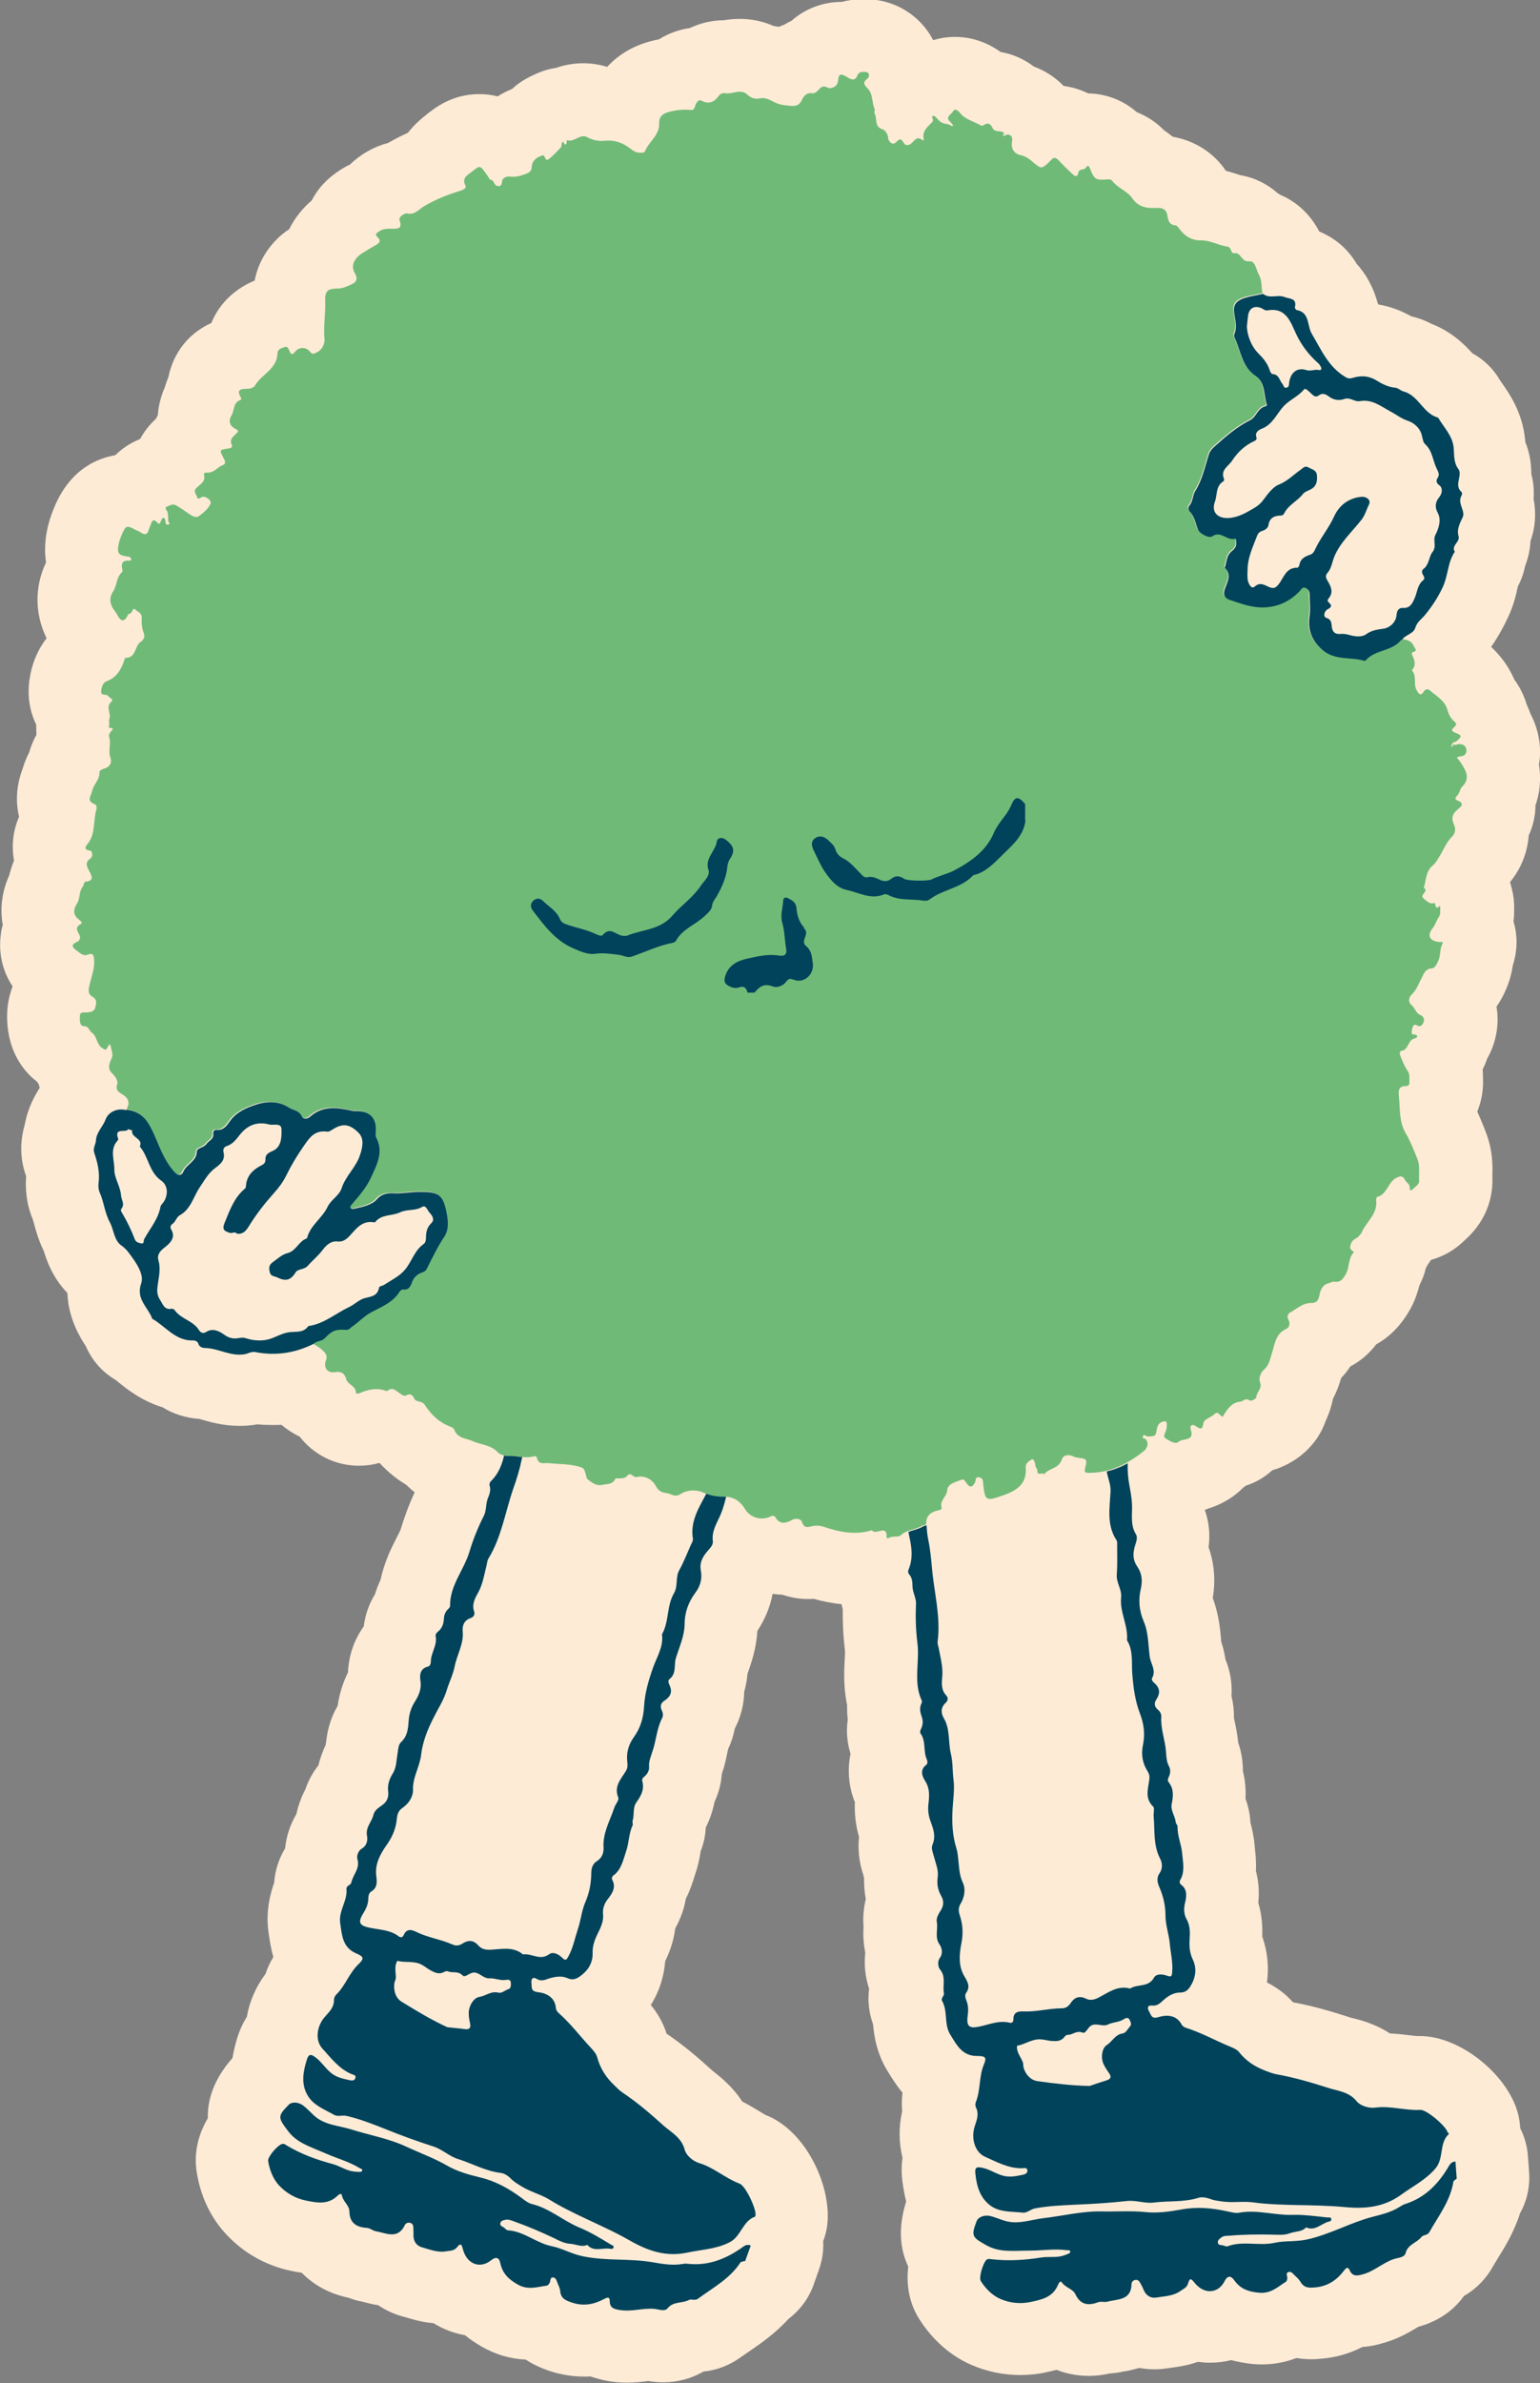
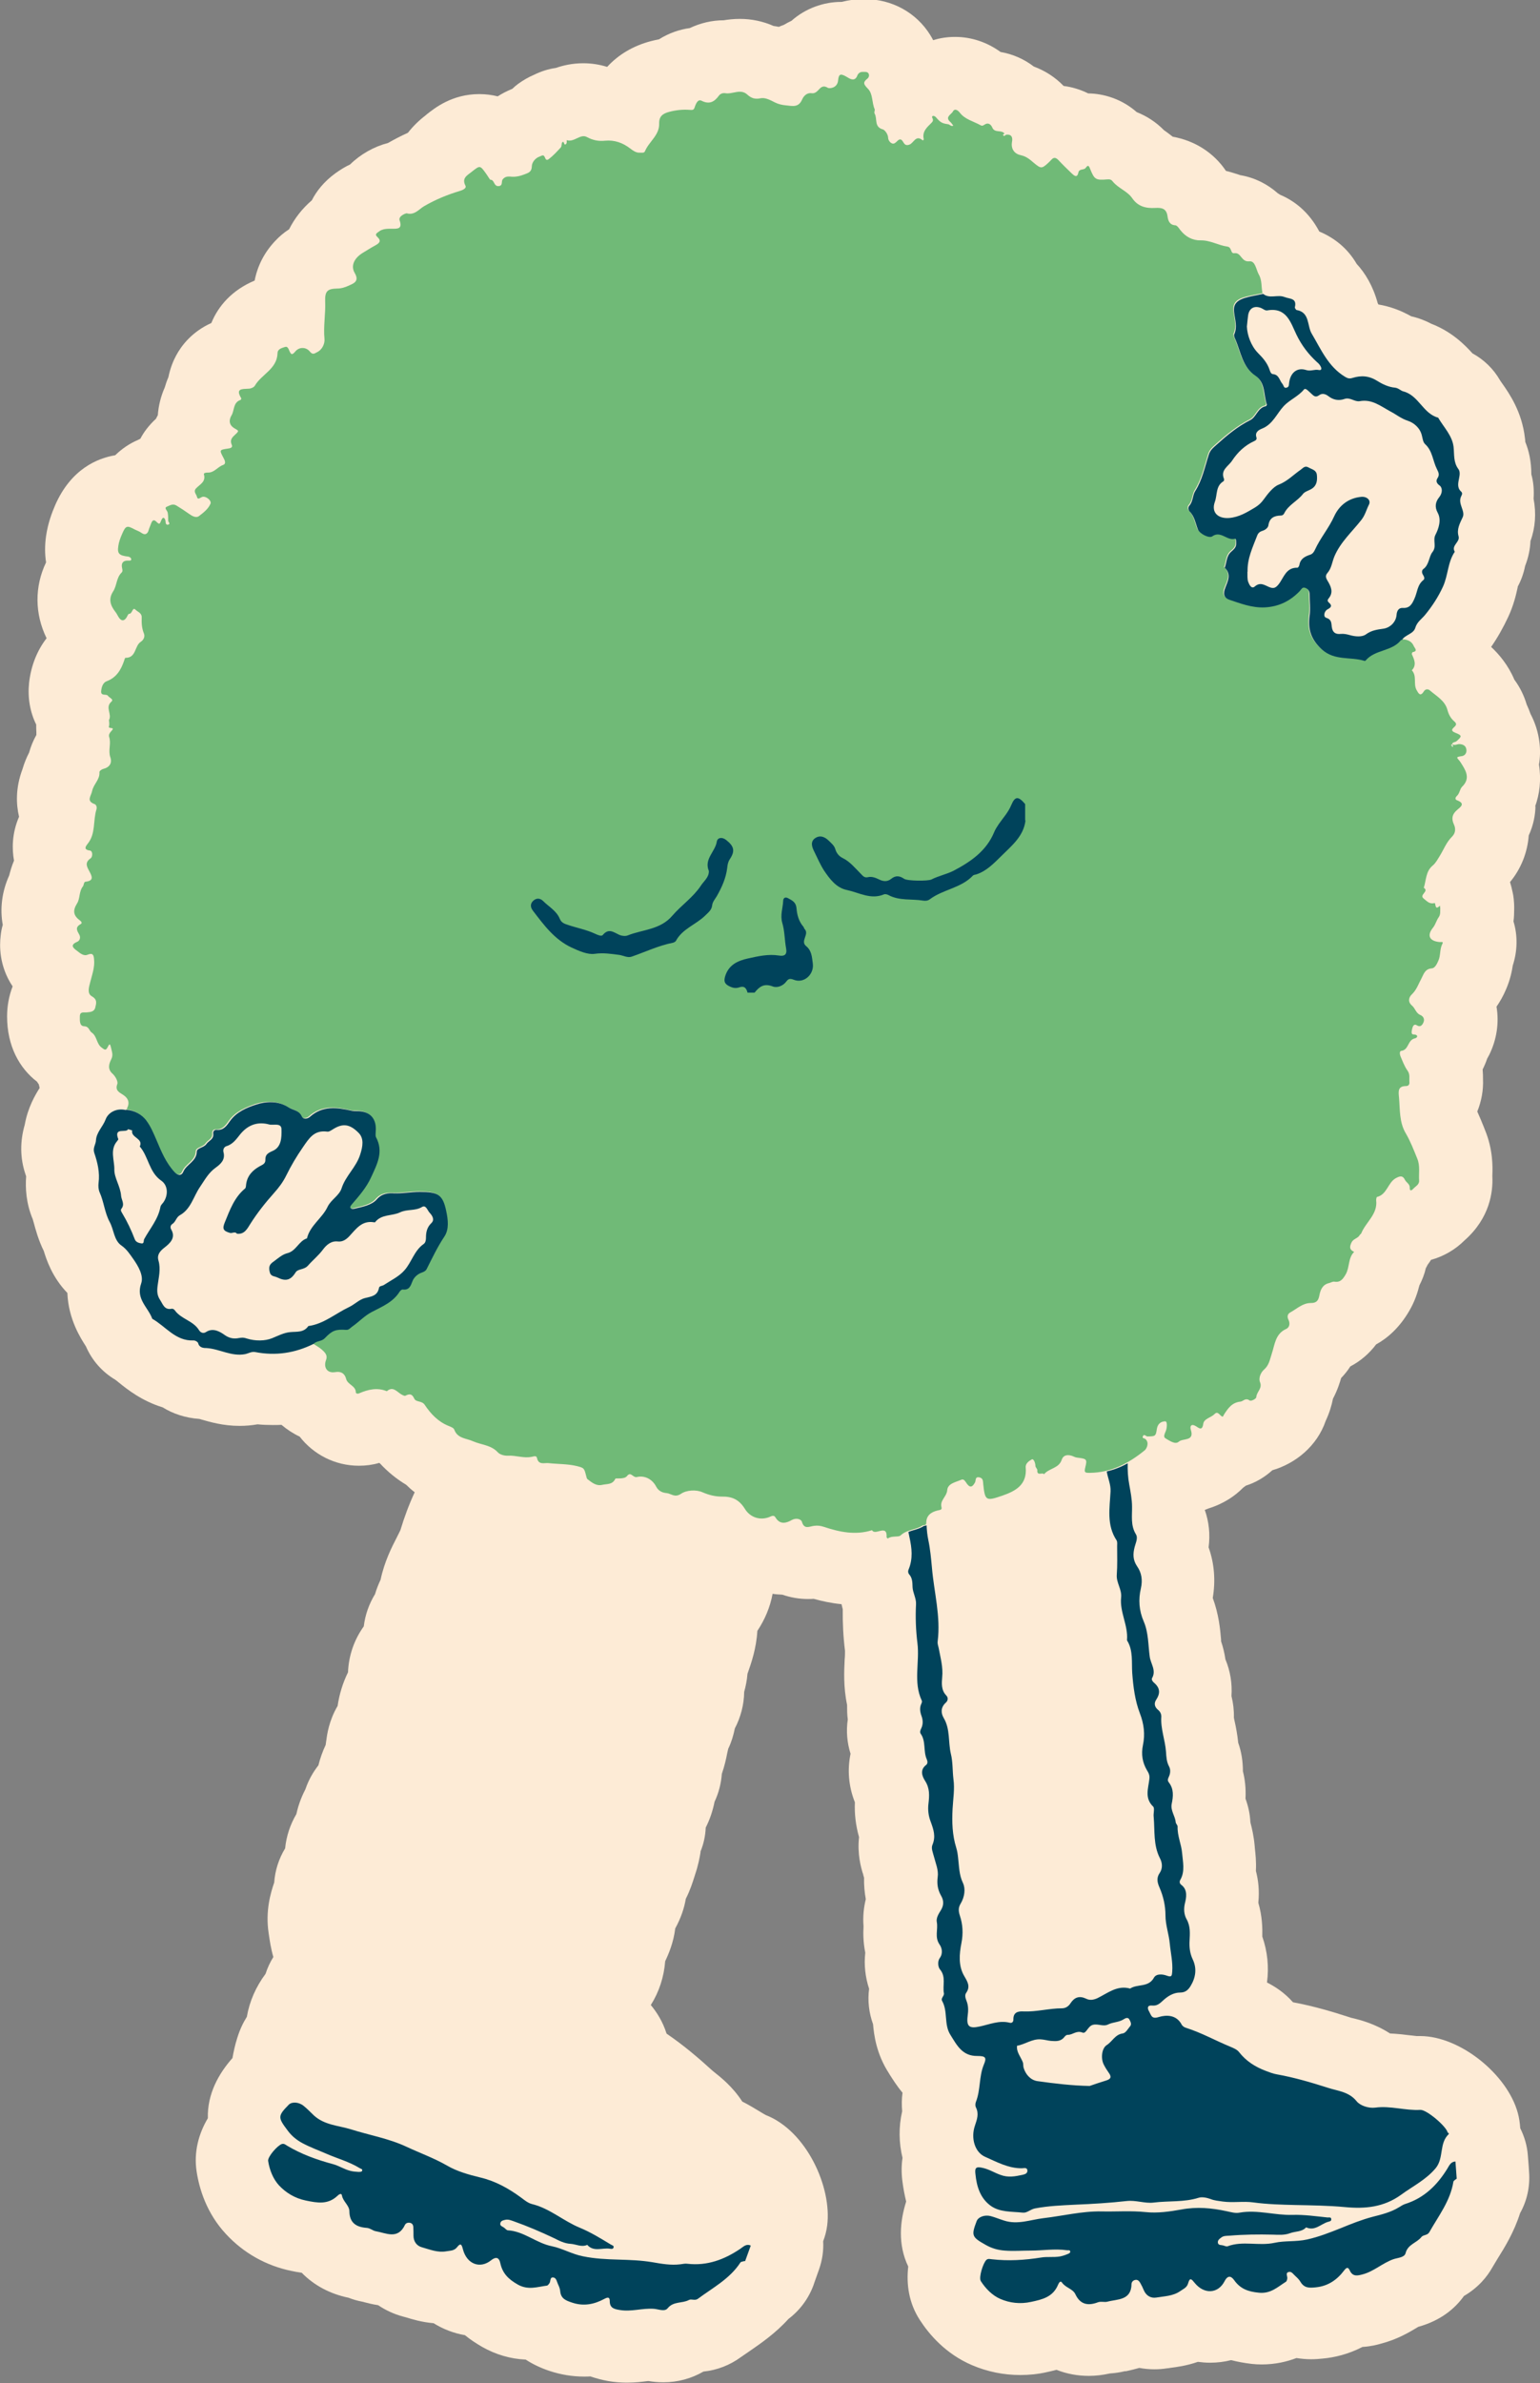
<svg xmlns="http://www.w3.org/2000/svg" id="Calque_2" data-name="Calque 2" viewBox="0 0 88.9 137.52">
  <rect x="0" y="0" width="88.9" height="137.52" fill="#808080" stroke="none" />
  <defs>
    <style>
      .cls-1 {
        fill: #00435b;
      }

      .cls-2 {
        fill: #fff;
      }

      .cls-3 {
        fill: #fdebd6;
      }

      .cls-4 {
        fill: #70ba77;
      }
    </style>
  </defs>
  <g id="Calque_1-2" data-name="Calque 1">
    <g>
      <path class="cls-3" d="M88.61,46.56c.27-.73,.37-1.55,.23-2.44,.07-.4,.08-.83,.03-1.26-.07-.6-.25-1.16-.52-1.67-.06-.17-.13-.35-.22-.54-.15-.51-.39-1-.71-1.43-.36-.85-.89-1.47-1.34-1.89,.38-.55,.7-1.12,.98-1.72,.32-.68,.46-1.3,.55-1.71,0-.02,0-.04,.01-.06,.2-.37,.34-.77,.42-1.18,.2-.51,.29-.99,.31-1.44,.28-.77,.34-1.59,.18-2.44,.03-.48,0-.95-.13-1.41,0-.74-.14-1.36-.35-1.87,0-.07-.01-.14-.02-.22-.17-1.52-.91-2.58-1.31-3.15-.04-.06-.09-.12-.13-.19-.38-.66-.93-1.19-1.59-1.55-.44-.49-1.19-1.25-2.38-1.71-.28-.15-.68-.32-1.16-.43-.6-.34-1.23-.57-1.89-.68-.01-.03-.03-.05-.04-.08-.27-.99-.72-1.73-1.22-2.27-.01-.02-.03-.05-.04-.07-.5-.82-1.21-1.41-2.11-1.79-.62-1.17-1.48-1.79-2.26-2.12-.05-.03-.09-.06-.14-.09-.6-.53-1.33-.9-2.15-1.04-.02,0-.04-.01-.06-.02-.19-.06-.46-.15-.78-.23-.69-1.03-1.78-1.74-3.07-1.97-.2-.16-.37-.28-.51-.38-.45-.46-.99-.81-1.57-1.04-.86-.76-1.91-1.07-2.8-1.08-.45-.22-.93-.37-1.42-.43-.48-.5-1.07-.88-1.72-1.12-.56-.43-1.22-.72-1.92-.84-.77-.56-1.68-.87-2.62-.87-.44,0-.87,.06-1.27,.19-.05-.1-.11-.2-.17-.3-.8-1.29-2.21-2.07-3.77-2.07h-.07s-.04,0-.06,0c-.42,0-.82,.06-1.21,.16,0,0-.02,0-.03,0-1.01,0-2.06,.37-2.87,1.09-.15,.07-.3,.15-.45,.24-.1,.03-.19,.07-.28,.11-.1-.02-.2-.04-.3-.05-.61-.27-1.27-.41-1.95-.41-.37,0-.69,.04-.93,.08-.68,0-1.35,.16-1.96,.45-.59,.08-1.21,.29-1.78,.65-.15,.03-.3,.06-.45,.1-1.04,.27-1.9,.79-2.54,1.49-.45-.14-.91-.21-1.38-.21-.64,0-1.18,.13-1.58,.27-.44,.06-.86,.2-1.25,.39-.33,.14-.64,.32-.93,.53-.11,.08-.23,.18-.34,.29-.01,0-.02,0-.03,.01-.29,.12-.56,.26-.81,.42-.32-.08-.67-.13-1.06-.13h0c-1.57,0-2.57,.8-3.05,1.18l-.03,.03c-.42,.32-.76,.66-1.04,1.02-.4,.18-.78,.38-1.15,.59-.81,.21-1.59,.65-2.19,1.24-.28,.13-.56,.3-.85,.51-.66,.48-1.09,1.03-1.36,1.56-.56,.48-1,1.05-1.31,1.67-.3,.19-.57,.42-.82,.69-.6,.64-1,1.4-1.17,2.27-1.31,.55-2.1,1.47-2.5,2.45-1.12,.5-1.74,1.32-2.04,1.89-.14,.26-.33,.69-.44,1.24-.08,.18-.15,.38-.21,.59-.23,.52-.36,1.06-.4,1.6-.03,.05-.06,.11-.09,.17,0,.01-.01,.03-.02,.04-.2,.18-.38,.38-.55,.6-.13,.17-.25,.36-.35,.55-.05,.02-.09,.04-.12,.06-.5,.21-.95,.52-1.33,.89-1.03,.17-2.55,.8-3.46,2.87-.19,.44-.42,1.04-.53,1.79-.08,.56-.07,1.07,0,1.52-.67,1.4-.66,2.97,.03,4.38-.55,.71-.9,1.59-1.01,2.57-.09,.85,.05,1.68,.41,2.41,0,.15,0,.3,.01,.45,0,.05,0,.1,0,.15-.18,.32-.32,.66-.42,1.02-.13,.25-.27,.57-.38,.95-.41,1.09-.37,2.03-.2,2.75-.42,.97-.41,1.88-.29,2.53-.14,.33-.22,.63-.28,.86-.42,.93-.54,1.92-.37,2.85-.06,.2-.1,.41-.12,.62-.07,.56-.1,1.75,.69,2.93-.21,.54-.32,1.13-.32,1.73,0,1.71,.71,2.99,1.73,3.77,.03,.05,.06,.1,.1,.15,.02,.07,.03,.14,.05,.21-.24,.38-.68,1.11-.86,2.12-.28,.97-.27,1.92,.03,2.83,.02,.06,.04,.11,.05,.15-.05,.65-.01,1.55,.38,2.47,.02,.07,.04,.14,.06,.21,.11,.4,.26,.98,.58,1.63,.14,.46,.47,1.5,1.36,2.42,.06,1.53,.78,2.63,1.07,3.08h0c.35,.81,.94,1.48,1.7,1.93,.07,.05,.13,.1,.19,.15,.48,.39,1.33,1.07,2.54,1.44,.58,.36,1.29,.61,2.13,.67,.04,.01,.09,.03,.13,.04,.46,.13,1.23,.36,2.18,.36,.35,0,.7-.03,1.04-.09,.3,.03,.59,.04,.88,.04,.17,0,.33,0,.5-.01,.32,.27,.67,.5,1.05,.68,.79,1.02,2.03,1.68,3.42,1.68,.4,0,.78-.05,1.16-.16,.02,0,.03,.01,.05,.02,.46,.5,.97,.91,1.52,1.24,.15,.15,.32,.3,.49,.43-.33,.71-.6,1.44-.82,2.17-.02,.06-.14,.28-.22,.45-.29,.56-.71,1.39-.93,2.43-.12,.25-.23,.53-.32,.83-.35,.57-.57,1.2-.65,1.86-.54,.75-.87,1.66-.91,2.65-.3,.61-.5,1.26-.6,1.94-.5,.85-.61,1.65-.65,1.98v-.02c-.01,.1-.03,.19-.04,.29-.18,.38-.32,.78-.42,1.18-.29,.37-.56,.82-.75,1.38-.15,.29-.38,.78-.52,1.43-.36,.61-.58,1.28-.65,1.98-.36,.59-.58,1.26-.63,1.97-.2,.58-.52,1.63-.32,2.93l.02,.13c.04,.27,.1,.72,.25,1.24-.19,.3-.34,.63-.45,.97-.56,.75-.93,1.6-1.08,2.48-.22,.35-.41,.75-.55,1.21-.13,.4-.21,.78-.28,1.17-.79,.89-1.46,2.07-1.42,3.47-.53,.89-.82,1.95-.65,3.07,.15,.99,.57,2.41,1.7,3.62,1.01,1.09,2.31,1.82,3.76,2.12,.19,.04,.39,.08,.61,.11,.7,.72,1.63,1.22,2.7,1.44,.23,.09,.52,.18,.85,.24l.07,.02c.19,.05,.46,.12,.79,.17,.43,.29,.92,.52,1.45,.66,.05,.01,.1,.03,.15,.04,.36,.11,.91,.28,1.6,.34,.55,.34,1.16,.58,1.81,.69,.3,.25,.64,.47,1,.68,.78,.44,1.62,.69,2.51,.73,.38,.25,.83,.47,1.36,.65,.66,.22,1.34,.33,2.01,.33,.12,0,.24,0,.36-.01,.32,.11,.66,.2,1.04,.27,.35,.06,.71,.09,1.07,.09,.48,0,.89-.05,1.19-.09,.03,0,.05,0,.08,0,.23,.04,.51,.07,.84,.07,.83,0,1.62-.22,2.31-.62,.79-.08,1.53-.37,2.17-.84,.16-.11,.32-.22,.48-.33,.65-.45,1.49-1.02,2.26-1.87,.65-.49,1.15-1.16,1.44-1.94l.05-.15,.27-.76c.19-.54,.27-1.09,.24-1.63,.11-.29,.19-.59,.23-.9h0c.29-2.22-1.2-5.47-3.54-6.38-.08-.04-.26-.15-.39-.23-.27-.16-.59-.36-.97-.55-.57-.88-1.26-1.41-1.62-1.7-.04-.03-.07-.06-.11-.09-.78-.71-1.64-1.45-2.64-2.13-.22-.7-.57-1.24-.91-1.65,.48-.76,.76-1.62,.83-2.53,.2-.42,.48-1.07,.58-1.89,.33-.6,.52-1.17,.61-1.71,.26-.51,.4-.97,.49-1.25,.01-.04,.03-.08,.04-.13,.18-.52,.27-.99,.32-1.3,0-.02,0-.03,0-.05,.18-.44,.28-.9,.3-1.38,.25-.49,.41-.99,.51-1.49,.24-.51,.38-1.06,.42-1.61,.16-.46,.25-.88,.31-1.19,.02-.08,.04-.19,.06-.26,.18-.37,.3-.77,.38-1.17,.34-.65,.53-1.37,.54-2.11,.09-.33,.16-.67,.19-1.04,0-.02,.01-.04,.02-.06,.2-.57,.49-1.4,.55-2.42,.44-.66,.74-1.38,.88-2.14,.18,.03,.37,.04,.56,.05,.47,.16,.96,.25,1.48,.25,.11,0,.22,0,.33-.01,.46,.13,1.01,.25,1.61,.31,.02,.11,.05,.2,.07,.29-.01,.8,.03,1.6,.13,2.4,0,.08,0,.33-.02,.51-.03,.63-.08,1.56,.14,2.61,0,.27,0,.55,.04,.84-.1,.67-.04,1.35,.16,1.98-.19,.91-.12,1.87,.25,2.8-.03,.67,.05,1.34,.24,2.01-.11,.99,.12,1.77,.22,2.1v-.02c.02,.09,.04,.17,.07,.26-.01,.45,.03,.86,.1,1.24-.11,.45-.18,.98-.13,1.57-.02,.34-.03,.88,.1,1.52-.08,.7,0,1.41,.22,2.08-.09,.69-.01,1.39,.23,2.05,.05,.61,.19,1.71,.91,2.82l.06,.1c.15,.23,.38,.61,.73,1.03-.05,.36-.05,.72-.02,1.07-.21,.91-.19,1.83,.02,2.69-.06,.4-.07,.84-.01,1.32,.05,.42,.13,.82,.22,1.2-.36,1.14-.49,2.48,.12,3.75-.12,1.03,.04,2.11,.66,3.07,.54,.84,1.5,1.97,3.02,2.62,.89,.38,1.83,.57,2.79,.57,.5,0,1.01-.05,1.5-.16,.15-.03,.35-.08,.59-.14,.58,.23,1.21,.35,1.87,.35,.4,0,.8-.05,1.21-.14,.29-.02,.58-.06,.86-.13h.07c.27-.06,.53-.12,.77-.19,.28,.05,.57,.08,.87,.08,.25,0,.5-.02,.75-.06,.05,0,.1-.01,.15-.02,.38-.05,.95-.12,1.61-.35,.23,.03,.47,.05,.7,.05,.42,0,.83-.05,1.22-.15,.38,.1,.78,.17,1.2,.22,.19,.02,.37,.03,.56,.03,.79,0,1.46-.16,2.01-.37,.27,.04,.55,.07,.84,.07,.26,0,.49-.02,.68-.04,.66-.06,1.46-.24,2.29-.67,.49-.03,.87-.13,1.07-.19,.93-.24,1.62-.65,2.07-.92,.03-.02,.05-.03,.08-.05,1.33-.37,2.14-1.08,2.64-1.78,.84-.49,1.35-1.13,1.64-1.65,.1-.17,.2-.33,.3-.5,.42-.67,.95-1.53,1.3-2.63,.4-.71,.58-1.53,.52-2.36l-.02-.32-.05-.64c-.04-.57-.2-1.1-.44-1.58-.02-.29-.06-.59-.14-.88h0c-.61-2.24-3.34-4.43-5.62-4.44-.07,0-.16,0-.23,0h0s-.27-.03-.44-.05c-.31-.04-.68-.08-1.09-.1-.88-.57-1.72-.78-2.18-.89-.05-.01-.09-.02-.14-.04-.96-.31-2.08-.65-3.28-.87-.51-.58-1.08-.93-1.5-1.14,.12-.89,.03-1.79-.27-2.65,.01-.48,0-1.17-.23-1.95,.07-.7,0-1.31-.14-1.84,.03-.56-.03-1.02-.06-1.31,0-.05-.01-.09-.01-.13-.05-.56-.16-1.03-.24-1.33,0-.02,0-.03-.01-.05-.02-.46-.12-.91-.28-1.35,.03-.58-.03-1.11-.15-1.58,0-.56-.08-1.11-.27-1.64-.05-.48-.13-.9-.2-1.21-.02-.08-.04-.18-.05-.25,.01-.42-.04-.84-.14-1.24,.05-.73-.07-1.45-.35-2.12-.05-.34-.13-.69-.25-1.04,0-.03,0-.07,0-.1-.05-.59-.13-1.45-.48-2.4,.17-1,.09-2-.24-2.92,.1-.76,.02-1.48-.22-2.16,.07-.03,.13-.05,.2-.08,.9-.28,1.55-.73,2.01-1.2,.05-.04,.11-.08,.16-.12,.57-.18,1.09-.49,1.53-.89,1.34-.39,2.58-1.39,3.08-2.85,.21-.45,.34-.87,.42-1.28,.27-.51,.4-.95,.47-1.19,.2-.21,.38-.43,.53-.67,.59-.31,1.09-.74,1.49-1.27,.67-.37,1.35-.97,1.91-1.93,.33-.56,.49-1.09,.59-1.48,.16-.31,.29-.64,.37-.99,.03-.06,.07-.12,.1-.19,0-.01,.02-.02,.02-.03,.05-.07,.12-.16,.18-.26,.72-.2,1.39-.58,1.93-1.12,1.48-1.3,1.65-2.83,1.61-3.68v-.08c.02-.48,.04-1.48-.42-2.6l-.07-.18c-.11-.27-.23-.57-.38-.9,.24-.59,.36-1.23,.33-1.88,0-.13,0-.32-.02-.55,.1-.2,.19-.41,.26-.62,.04-.07,.08-.15,.12-.22,.43-.87,.58-1.85,.42-2.78,.2-.29,.39-.62,.55-1,.24-.55,.34-1.05,.39-1.38,.27-.83,.29-1.72,.04-2.54,.03-.22,.04-.45,.04-.68,.01-.47-.05-.84-.09-1-.04-.2-.09-.4-.15-.59,.64-.77,1.01-1.72,1.08-2.69,.29-.63,.38-1.22,.39-1.7Z" />
      <g>
        <g id="J2nacn.tif">
          <g>
-             <path class="cls-1" d="M42.68,126c-.82-.31-1.48-.93-2.32-1.18-.39-.12-.76-.47-.83-.76-.18-.7-.76-1-1.2-1.38-.75-.68-1.53-1.35-2.38-1.92-.2-.13-.34-.29-.51-.45-.47-.45-.8-.97-.97-1.61-.05-.18-.2-.36-.34-.51-.63-.67-1.18-1.41-1.87-2.02-.09-.08-.16-.18-.17-.29-.05-.64-.57-.87-1.02-.92-.45-.05-.36-.27-.39-.52-.03-.24,.07-.39,.3-.25,.26,.16,.47,.06,.71-.02,.35-.11,.74-.17,1.07-.02,.29,.13,.49,.05,.7-.09,.47-.33,.77-.77,.75-1.37-.01-.37,.1-.71,.26-1.04,.18-.38,.39-.74,.34-1.21-.02-.29,.06-.59,.29-.87,.2-.26,.48-.63,.26-1.06-.06-.11-.05-.22,.07-.3,.45-.34,.55-.91,.71-1.37,.17-.47,.15-1.02,.38-1.51,.03-.07-.03-.19,0-.27,.11-.34-.01-.74,.22-1.06,.26-.36,.47-.74,.34-1.21-.05-.17,.09-.24,.18-.33,.14-.14,.22-.32,.21-.49-.03-.32,.09-.57,.18-.86,.23-.64,.25-1.34,.57-1.96,.07-.14,.06-.3-.02-.46-.11-.22-.05-.42,.14-.54,.37-.24,.5-.52,.3-.93-.05-.1-.09-.26,0-.32,.42-.32,.26-.8,.37-1.2,.2-.65,.5-1.29,.51-1.96,0-.71,.23-1.3,.62-1.83,.3-.4,.4-.82,.32-1.26-.09-.44,.07-.75,.32-1.07,.16-.2,.4-.4,.37-.64-.08-.6,.24-1.05,.45-1.55,.14-.33,.24-.69,.32-1.03-.07-.01-.16-.01-.24-.01-.31,0-.6-.06-.9-.17-.44,.83-.95,1.62-.78,2.63,.01,.1-.06,.22-.11,.32-.22,.49-.42,1.01-.68,1.48-.23,.42-.06,.9-.3,1.32-.43,.73-.28,1.63-.69,2.37-.01,.02-.01,.05,0,.07,.07,.66-.29,1.23-.5,1.8-.27,.76-.5,1.52-.54,2.31-.04,.66-.21,1.24-.59,1.76-.31,.44-.44,.9-.38,1.42,.02,.19,.03,.34-.07,.52-.28,.47-.72,.89-.45,1.55,.06,.13-.15,.37-.22,.56-.25,.76-.68,1.47-.63,2.32,.02,.3-.09,.6-.37,.78-.3,.18-.34,.48-.34,.77-.01,.56-.12,1.09-.34,1.6-.22,.51-.26,1.07-.44,1.59-.17,.51-.27,1.05-.53,1.53-.11,.2-.16,.3-.37,.09-.2-.2-.52-.37-.75-.2-.53,.39-1.01-.07-1.51,.01-.6-.5-1.3-.28-1.96-.27-.25,0-.45-.06-.61-.24-.27-.31-.56-.34-.9-.13-.18,.12-.38,.17-.59,.07-.68-.3-1.43-.4-2.1-.73-.29-.14-.56-.2-.73,.19-.05,.12-.16,.16-.28,.07-.49-.38-1.11-.38-1.68-.5-.59-.12-.7-.31-.37-.83,.16-.26,.28-.52,.29-.83,0-.17,.03-.34,.17-.43,.37-.22,.33-.56,.29-.91-.09-.7,.26-1.3,.63-1.82,.33-.47,.51-.95,.56-1.48,.03-.29,.11-.47,.33-.62,.36-.25,.61-.64,.6-1.03-.02-.53,.19-.97,.33-1.43,.06-.2,.12-.4,.14-.6,.09-.76,.37-1.46,.72-2.14,.25-.51,.57-.99,.74-1.53,.14-.48,.37-.92,.47-1.4,.13-.7,.54-1.32,.47-2.06-.03-.33,.08-.63,.46-.76,.16-.05,.26-.2,.2-.38-.14-.4,.04-.75,.21-1.05,.29-.51,.37-1.07,.51-1.62,.03-.13,.03-.26,.11-.39,.75-1.23,.96-2.66,1.42-4,.18-.51,.35-1.03,.46-1.56,.02-.1,.05-.2,.07-.29-.27-.03-.54-.09-.82-.07-.07,0-.16,0-.23-.02-.13,.55-.33,1.06-.75,1.47-.07,.07-.11,.16-.09,.25,.09,.29,0,.51-.11,.78-.11,.29-.07,.7-.22,.98-.34,.67-.62,1.37-.83,2.07-.32,1.07-1.14,1.95-1.12,3.14,0,.06-.06,.12-.11,.17-.18,.17-.24,.37-.25,.61-.02,.25-.1,.49-.31,.67-.09,.07-.18,.16-.16,.29,.1,.53-.28,.96-.28,1.47,0,.12-.05,.25-.16,.28-.47,.11-.49,.5-.44,.82,.08,.5-.12,.89-.36,1.27-.2,.33-.29,.68-.32,1.03-.03,.47-.07,.9-.44,1.24-.16,.16-.16,.42-.2,.65-.07,.4-.06,.83-.29,1.18-.2,.33-.3,.66-.25,1.04,.03,.32-.07,.57-.35,.77-.2,.14-.44,.29-.5,.55-.1,.42-.48,.73-.37,1.24,.04,.2,0,.54-.3,.71-.21,.12-.31,.43-.26,.6,.17,.55-.25,.9-.35,1.36-.03,.16-.29,.17-.28,.37,.07,.69-.47,1.27-.36,1.98,.1,.69,.13,1.4,.92,1.74,.45,.19,.47,.3,.14,.62-.54,.51-.76,1.24-1.28,1.75-.08,.07-.14,.2-.14,.3,.01,.41-.22,.65-.48,.94-.53,.56-.62,1.4-.2,1.87,.5,.55,.96,1.17,1.68,1.48,.11,.05,.31,.06,.23,.25-.06,.16-.22,.13-.36,.1-.42-.09-.82-.18-1.15-.51-.27-.25-.47-.56-.76-.78-.31-.24-.43-.22-.54,.16-.21,.67-.32,1.37,.05,2,.33,.59,.98,.82,1.54,1.14,.21,.12,.47,0,.72,.06,.78,.18,1.51,.47,2.24,.76,.92,.37,1.85,.71,2.79,1.01,.51,.17,.9,.56,1.38,.71,.84,.26,1.61,.71,2.5,.81,.21,.03,.43,.18,.58,.34,.18,.18,.39,.3,.6,.43,.51,.32,1.11,.46,1.6,.76,.69,.43,1.42,.78,2.14,1.12,.87,.41,1.74,.8,2.57,1.28,1.03,.58,2.05,.92,3.25,.67,.83-.18,1.68-.2,2.46-.6,.67-.34,.74-1.22,1.47-1.48,.01,0,.01-.04,.02-.06,.08-.33-.56-1.71-.91-1.84Zm-13.34-11.22c-.18,.08-.4,.25-.55,.21-.43-.12-.74,.18-1.11,.24-.36,.05-.64,.57-.62,.97,0,.18,.03,.36,.07,.53,.06,.26,0,.4-.3,.36-.34-.05-.68-.07-1.01-.11-.93-.43-1.79-.95-2.65-1.48-.33-.21-.45-.61-.41-1.03,.01-.11,.08-.22,.09-.33,.01-.33-.11-.67,.09-.99,.45,.12,.95-.01,1.38,.21,.18,.09,.34,.23,.52,.33,.24,.13,.49,.26,.78,.11,.08-.04,.16-.08,.25-.04,.26,.11,.56-.05,.83,.23,.17,.17,.43-.22,.74-.16,.3,.06,.49,.34,.81,.33,.32-.02,.62,.14,.95,.09,.13-.02,.29-.03,.29,.18,0,.13,.02,.29-.14,.36Z" />
            <path class="cls-1" d="M42.99,130.47c-.08,.03-.21,.03-.25,.09-.61,.94-1.59,1.45-2.45,2.09-.18,.13-.37-.01-.52,.07-.39,.21-.89,.06-1.23,.48-.17,.21-.53,.05-.79,.03-.66-.05-1.3,.18-1.96,.07-.31-.05-.59-.1-.59-.51,0-.19-.06-.27-.3-.14-.59,.32-1.2,.45-1.88,.22-.36-.12-.64-.23-.68-.65-.01-.13-.06-.27-.12-.39-.07-.14-.09-.35-.24-.4-.25-.07-.18,.2-.26,.32-.04,.05-.09,.13-.14,.14-.56,.07-1.08,.28-1.69-.06-.54-.31-.88-.64-1.01-1.24-.05-.25-.19-.43-.53-.16-.64,.51-1.39,.22-1.62-.61-.07-.27-.12-.44-.35-.14-.17,.21-.39,.19-.61,.23-.5,.09-.95-.1-1.41-.23-.3-.08-.49-.33-.49-.67,0-.16,0-.32-.01-.48,0-.12-.05-.23-.18-.26-.12-.03-.25,.01-.3,.11-.41,.88-1.1,.47-1.7,.37-.16-.03-.3-.17-.5-.19-.59-.04-1-.27-1.01-.95,0-.35-.37-.57-.43-.92-.03-.17-.19-.05-.26,.02-.55,.52-1.16,.41-1.83,.27-.63-.13-1.15-.45-1.55-.88-.33-.36-.54-.88-.62-1.4-.04-.24,.54-.9,.79-.98,.13-.04,.21,.04,.31,.1,.82,.49,1.71,.81,2.64,1.06,.34,.09,.65,.3,1.01,.39,.16,.04,.31,.05,.47,.06,.06,0,.16,0,.19-.04,.08-.13-.07-.14-.13-.18-.6-.37-1.28-.55-1.92-.83-.46-.2-.93-.37-1.38-.61-.35-.19-.63-.42-.87-.75-.55-.73-.56-.82,.08-1.47,.18-.18,.58-.16,.86,.07,.21,.17,.4,.37,.6,.56,.61,.55,1.4,.57,2.12,.79,1.07,.34,2.2,.53,3.22,1.01,.77,.36,1.58,.65,2.33,1.08,.58,.34,1.26,.53,1.92,.69,.89,.21,1.65,.64,2.36,1.16,.2,.15,.4,.32,.65,.38,1.01,.25,1.79,.97,2.74,1.36,.63,.26,1.21,.62,1.79,.97,.08,.05,.19,.06,.16,.17-.03,.11-.15,.08-.23,.07-.43-.06-.92,.2-1.29-.22-.33,.15-.64-.04-.96-.06-.36-.02-.66-.18-.96-.33-.76-.36-1.53-.69-2.32-.97-.15-.05-.3-.12-.47-.09-.13,.03-.29,.05-.31,.22-.02,.14,.13,.17,.21,.23,.07,.05,.15,.15,.22,.16,.94,.05,1.64,.74,2.56,.92,.59,.12,1.16,.46,1.79,.58,.68,.14,1.36,.17,2.04,.19,.66,.02,1.3,.04,1.96,.15,.52,.09,1.07,.19,1.62,.12,.14-.02,.28-.05,.41-.03,1.13,.13,2.12-.24,3.04-.86,.19-.13,.35-.31,.61-.19l-.33,.91Z" />
          </g>
        </g>
        <g id="J2nacn.tif-2" data-name="J2nacn.tif">
          <g>
            <path class="cls-1" d="M83.57,123.06c-.06-.34-1.21-1.33-1.58-1.31-.87,.05-1.72-.25-2.6-.13-.4,.05-.87-.12-1.07-.36-.44-.56-1.1-.6-1.65-.78-.97-.31-1.95-.6-2.96-.78-.23-.04-.43-.12-.64-.2-.61-.23-1.13-.56-1.54-1.08-.11-.15-.33-.24-.52-.32-.85-.35-1.65-.8-2.53-1.08-.11-.03-.22-.1-.27-.2-.3-.56-.87-.56-1.31-.43-.43,.14-.44-.1-.56-.31-.13-.21-.1-.38,.17-.35,.3,.03,.45-.13,.64-.3,.27-.25,.6-.45,.97-.45,.32,0,.47-.16,.6-.36,.3-.49,.39-1.02,.13-1.56-.16-.34-.2-.69-.18-1.06,.02-.43,.06-.84-.17-1.25-.14-.25-.18-.56-.1-.91,.08-.32,.18-.78-.2-1.07-.1-.07-.13-.18-.06-.3,.28-.49,.14-1.05,.1-1.54-.04-.5-.28-.99-.26-1.53,0-.08-.1-.16-.11-.25-.03-.36-.31-.67-.23-1.06,.09-.43,.13-.86-.17-1.24-.11-.14-.02-.25,.03-.38,.07-.18,.07-.38-.01-.53-.15-.28-.16-.56-.18-.86-.05-.68-.32-1.33-.27-2.02,0-.17-.07-.3-.21-.41-.18-.16-.22-.36-.09-.56,.24-.36,.24-.67-.1-.97-.09-.07-.19-.2-.13-.29,.25-.45-.09-.83-.14-1.24-.09-.67-.07-1.38-.34-2.01-.28-.64-.32-1.28-.17-1.92,.11-.49,.04-.91-.22-1.28-.25-.37-.24-.72-.14-1.11,.06-.24,.21-.52,.07-.74-.31-.51-.21-1.06-.22-1.59,0-.43-.09-.87-.16-1.27-.08-.42-.1-.82-.09-1.23-.38,.21-.78,.37-1.21,.47,.06,.38,.24,.75,.22,1.15-.05,.97-.24,1.94,.35,2.83,.05,.09,.03,.22,.03,.34,0,.55,.02,1.09-.02,1.63-.04,.47,.3,.85,.25,1.32-.09,.84,.41,1.61,.34,2.45,0,.02,0,.04,.02,.06,.34,.57,.24,1.24,.28,1.84,.06,.81,.16,1.6,.44,2.33,.24,.62,.31,1.22,.18,1.84-.11,.53-.03,1.01,.23,1.45,.1,.16,.17,.3,.14,.51-.06,.54-.29,1.1,.22,1.59,.1,.1,0,.4,.03,.6,.07,.8-.03,1.62,.36,2.38,.14,.26,.17,.59-.02,.86-.2,.29-.12,.57,0,.84,.22,.51,.34,1.05,.34,1.6,0,.56,.2,1.08,.25,1.64,.05,.53,.18,1.06,.14,1.6-.02,.23-.02,.34-.3,.24-.26-.1-.63-.13-.76,.12-.32,.57-.95,.34-1.37,.62-.75-.21-1.3,.27-1.9,.56-.23,.1-.44,.13-.65,.02-.37-.17-.65-.09-.88,.25-.11,.18-.28,.31-.51,.31-.74,0-1.46,.21-2.21,.18-.33-.02-.6,.05-.59,.47,0,.13-.08,.22-.22,.18-.6-.15-1.16,.1-1.73,.22-.59,.13-.77,0-.69-.61,.04-.3,.05-.59-.07-.88-.06-.15-.11-.33-.01-.46,.25-.36,.07-.64-.11-.95-.36-.6-.29-1.3-.17-1.91,.11-.56,.08-1.08-.09-1.59-.09-.28-.09-.47,.05-.7,.22-.37,.29-.84,.13-1.18-.23-.48-.22-.95-.28-1.44-.02-.2-.05-.41-.11-.6-.23-.74-.25-1.48-.21-2.24,.03-.57,.13-1.15,.05-1.71-.06-.49-.03-.99-.15-1.47-.16-.68-.03-1.42-.41-2.06-.17-.29-.18-.61,.11-.88,.13-.11,.17-.29,.03-.43-.29-.3-.26-.7-.23-1.04,.06-.59-.1-1.13-.2-1.68-.03-.14-.08-.26-.06-.4,.18-1.44-.21-2.83-.33-4.23-.05-.54-.1-1.09-.21-1.61-.06-.29-.09-.58-.1-.86-.05,.05-.13,.02-.18,.06-.26,.17-.57,.21-.87,.33,.02,.1,.04,.2,.06,.3,.14,.63,.21,1.25-.05,1.87-.04,.09-.03,.19,.02,.26,.2,.22,.2,.46,.21,.76,.01,.3,.22,.65,.2,.98-.04,.75-.01,1.51,.08,2.24,.14,1.1-.25,2.25,.25,3.32,.03,.05,0,.14-.03,.2-.1,.22-.07,.44,.01,.67,.09,.24,.11,.49-.01,.74-.05,.1-.1,.22-.02,.32,.3,.44,.13,.99,.34,1.46,.05,.11,.06,.25-.03,.32-.38,.29-.24,.65-.07,.92,.28,.43,.25,.86,.2,1.3-.05,.38,0,.74,.13,1.07,.16,.44,.3,.84,.1,1.32-.09,.2,.02,.44,.08,.67,.1,.4,.28,.79,.22,1.2-.05,.38,0,.72,.19,1.06,.17,.28,.17,.56,0,.84-.13,.21-.29,.45-.24,.7,.08,.42-.14,.86,.16,1.29,.12,.17,.22,.49,.01,.78-.14,.19-.1,.52,.01,.65,.37,.44,.14,.93,.23,1.38,.03,.16-.2,.28-.1,.45,.34,.61,.09,1.36,.48,1.96,.37,.59,.68,1.22,1.55,1.21,.48,0,.55,.09,.37,.51-.28,.68-.18,1.44-.45,2.13-.04,.1-.05,.24,0,.33,.18,.37,.06,.69-.06,1.05-.25,.73,0,1.53,.57,1.79,.68,.3,1.36,.68,2.14,.67,.12,0,.31-.07,.32,.14,0,.17-.16,.21-.29,.24-.42,.09-.82,.17-1.27,0-.34-.12-.65-.32-1.01-.4-.38-.09-.48-.03-.43,.36,.07,.7,.27,1.37,.86,1.81,.54,.4,1.23,.34,1.87,.41,.24,.03,.43-.18,.69-.24,.78-.15,1.56-.18,2.36-.22,.98-.04,1.97-.1,2.95-.21,.53-.06,1.05,.15,1.55,.09,.87-.11,1.76-.01,2.61-.28,.2-.06,.47,0,.67,.07,.24,.1,.48,.11,.72,.15,.59,.08,1.2-.03,1.76,.05,.81,.11,1.62,.13,2.42,.15,.95,.02,1.91,.03,2.87,.12,1.17,.11,2.24,.01,3.24-.71,.68-.5,1.45-.87,2.01-1.55,.47-.59,.18-1.42,.74-1.95,.01,0,0-.04,0-.06Zm-18.33-6.14c-.13,.16-.26,.4-.43,.42-.44,.06-.6,.47-.92,.67-.3,.19-.35,.79-.17,1.13,.08,.16,.18,.32,.28,.46,.16,.22,.16,.36-.13,.45-.33,.1-.65,.21-.97,.32-1.02-.02-2.02-.14-3.02-.28-.38-.06-.67-.37-.79-.77-.03-.11-.01-.24-.05-.33-.12-.31-.37-.57-.33-.94,.47-.08,.86-.4,1.36-.37,.2,.01,.4,.07,.6,.09,.28,.02,.56,.04,.76-.21,.06-.07,.11-.14,.22-.14,.28,0,.49-.27,.84-.13,.22,.09,.3-.38,.61-.45,.3-.07,.59,.12,.87-.02s.63-.12,.9-.3c.11-.07,.26-.14,.34,.04,.06,.12,.13,.25,.02,.38Z" />
            <path class="cls-1" d="M84.09,125.72c-.07,.06-.18,.11-.19,.18-.18,1.11-.86,1.97-1.39,2.91-.11,.19-.34,.14-.45,.27-.27,.35-.79,.42-.92,.94-.07,.26-.46,.26-.71,.35-.62,.22-1.12,.7-1.76,.87-.3,.08-.58,.15-.75-.22-.08-.17-.16-.23-.33,0-.4,.53-.92,.9-1.63,.97-.38,.04-.67,.05-.89-.32-.07-.12-.17-.22-.27-.31-.12-.1-.23-.29-.38-.26-.25,.04-.08,.26-.11,.39-.01,.06-.03,.15-.08,.18-.48,.3-.87,.7-1.56,.63-.62-.06-1.07-.22-1.43-.73-.15-.21-.35-.32-.55,.07-.38,.73-1.18,.76-1.72,.1-.18-.22-.28-.35-.38,.01-.07,.26-.28,.33-.46,.46-.42,.29-.91,.29-1.38,.37-.31,.05-.58-.1-.72-.42-.06-.15-.13-.29-.21-.43-.06-.1-.14-.19-.27-.17-.13,.02-.22,.11-.23,.23-.01,.97-.81,.87-1.4,1.03-.16,.04-.35-.03-.53,.03-.55,.21-1.02,.16-1.31-.46-.15-.32-.56-.37-.77-.67-.1-.15-.19,.03-.23,.12-.29,.7-.89,.85-1.56,.99-.63,.14-1.24,.06-1.77-.17-.45-.19-.85-.59-1.13-1.03-.13-.21,.13-1.04,.32-1.22,.1-.09,.2-.05,.32-.04,.95,.11,1.9,.05,2.84-.1,.35-.06,.72,0,1.08-.06,.16-.03,.31-.08,.45-.14,.06-.02,.15-.07,.15-.11,.02-.15-.12-.1-.19-.11-.7-.1-1.4,.02-2.09,.02-.5,0-1,.04-1.5,0-.4-.03-.75-.13-1.1-.33-.8-.45-.84-.53-.52-1.37,.09-.24,.46-.38,.81-.29,.26,.07,.52,.18,.78,.26,.78,.25,1.51-.05,2.26-.14,1.12-.13,2.23-.41,3.35-.39,.85,.02,1.71-.05,2.57,.04,.67,.07,1.37-.03,2.04-.15,.9-.17,1.76-.09,2.63,.1,.25,.05,.49,.13,.74,.08,1.03-.18,2.03,.16,3.05,.13,.68-.02,1.36,.08,2.03,.15,.09,0,.2-.03,.21,.09,.02,.12-.1,.14-.18,.16-.42,.12-.76,.55-1.27,.32-.25,.27-.61,.22-.91,.33-.34,.13-.68,.1-1.01,.09-.84-.02-1.68-.01-2.51,.06-.16,.01-.33,0-.46,.1-.11,.08-.24,.17-.2,.33,.04,.13,.18,.1,.29,.13,.09,.02,.19,.08,.27,.05,.88-.33,1.8,0,2.71-.2,.59-.13,1.24-.05,1.87-.19,.68-.15,1.31-.4,1.94-.65,.61-.25,1.21-.49,1.85-.66,.51-.13,1.05-.26,1.52-.55,.12-.07,.23-.15,.36-.19,1.08-.34,1.84-1.08,2.42-2.02,.12-.19,.2-.42,.48-.43l.07,.96Z" />
          </g>
        </g>
      </g>
      <path class="cls-4" d="M7.29,64.04c.21-.36,.17-.64-.21-.88-.18-.12-.45-.23-.31-.6,.06-.15-.11-.45-.26-.59-.32-.27-.22-.58-.09-.84,.12-.24,.05-.4,0-.63-.08-.35-.1-.26-.23-.03-.1,.18-.19,.07-.31-.01-.32-.22-.27-.67-.59-.88-.15-.1-.14-.35-.43-.36-.28-.01-.25-.33-.25-.56,0-.31,.22-.22,.39-.24,.21-.02,.44-.03,.5-.28,.06-.25,.13-.46-.2-.65-.29-.17-.16-.54-.09-.82,.11-.44,.27-.86,.22-1.32-.02-.24-.07-.38-.37-.26-.23,.1-.44-.09-.61-.22-.19-.14-.45-.33,0-.52,.17-.07,.21-.26,.13-.41-.13-.23-.26-.43,.07-.61,.12-.06,.04-.16-.03-.21-.38-.28-.44-.56-.17-.99,.18-.28,.1-.7,.35-1,.03-.04,.04-.24,.13-.25,.5-.05,.39-.3,.23-.6-.14-.26-.29-.5,.07-.75,.13-.09,.13-.43-.04-.45-.41-.05-.22-.27-.13-.39,.48-.59,.3-1.34,.51-1.99,.03-.11,0-.26-.11-.3-.5-.18-.2-.46-.14-.76,.08-.39,.45-.65,.42-1.08,0-.08,.13-.17,.25-.2,.35-.09,.49-.35,.38-.66-.14-.4,.06-.79-.07-1.18-.04-.14,.05-.25,.15-.36,.22-.24-.23-.07-.16-.25,.04-.11,0-.33,0-.36,.19-.34-.24-.73,.14-1.06,.16-.14-.13-.23-.2-.34-.09-.13-.42,.04-.39-.27,.02-.23,.1-.49,.32-.57,.56-.21,.82-.65,1-1.17,.02-.06,.05-.18,.08-.18,.63,.01,.52-.68,.88-.92,.17-.11,.26-.3,.19-.48-.13-.31-.14-.62-.13-.93,.01-.26-.23-.32-.35-.44-.19-.2-.18,.24-.38,.23-.06,0-.11,.18-.18,.26-.13,.17-.27,.14-.39-.02-.08-.11-.13-.24-.21-.34-.29-.37-.43-.74-.14-1.19,.22-.33,.18-.79,.49-1.09,.07-.07,.05-.15,.03-.25-.07-.29,.05-.46,.37-.44,.08,0,.2,.01,.14-.13-.02-.05-.1-.09-.15-.1-.53-.06-.65-.17-.58-.61,.03-.24,.12-.47,.22-.7,.21-.49,.28-.5,.74-.25,.12,.06,.25,.1,.36,.18,.26,.19,.39,.03,.44-.18,.04-.13,.1-.25,.14-.37,.07-.19,.17-.21,.29-.09,.21,.21,.2,.12,.3-.1,.11-.24,.23-.07,.24,.12,0,.11,.06,.19,.16,.15,.13-.05,0-.14-.01-.21,0-.16,0-.32-.03-.48-.02-.12-.23-.27-.05-.34,.16-.06,.33-.2,.55-.07,.25,.15,.49,.31,.73,.48,.17,.12,.41,.27,.59,.12,.25-.19,.52-.4,.65-.7,.08-.18-.25-.45-.46-.4-.12,.03-.27,.21-.32,0-.03-.15-.23-.3-.05-.49,.21-.23,.58-.37,.45-.81-.02-.08,.13-.1,.22-.1,.37,.02,.57-.33,.89-.44,.18-.06,.11-.25,.02-.41-.24-.45-.24-.46,.23-.53,.15-.02,.32-.05,.25-.22-.15-.34,.09-.48,.27-.66,.13-.13,.13-.16-.06-.26-.3-.16-.44-.41-.22-.79,.17-.29,.08-.73,.51-.88,.03,0,.06-.09,.04-.11-.34-.56,.06-.52,.43-.54,.12,0,.3-.07,.36-.17,.38-.66,1.28-.96,1.31-1.87,0-.26,.26-.31,.44-.37,.14-.05,.2,.12,.25,.24,.09,.19,.14,.26,.34,.02,.22-.27,.62-.26,.83,0,.17,.22,.29,.11,.41,.05,.33-.15,.47-.53,.44-.78-.07-.72,.07-1.43,.04-2.15-.02-.59,.12-.74,.7-.75,.26,0,.5-.09,.71-.19,.25-.11,.57-.24,.3-.7-.26-.44-.01-.89,.48-1.18,.23-.14,.45-.28,.69-.41,.23-.13,.4-.25,.13-.5-.17-.15-.02-.22,.08-.3,.23-.18,.51-.17,.78-.17,.31,0,.6,.02,.43-.48-.09-.26,.37-.42,.41-.41,.45,.13,.72-.25,1-.41,.67-.39,1.36-.67,2.09-.89,.17-.05,.37-.16,.3-.29-.22-.43,.07-.58,.34-.79,.51-.4,.49-.41,.87,.12,.08,.11,.2,.32,.22,.32,.25,0,.19,.36,.45,.37,.31,0,.17-.27,.27-.39,.12-.15,.26-.17,.43-.16,.3,.04,.58-.03,.86-.14,.2-.08,.38-.13,.39-.45,0-.22,.19-.48,.46-.57,.06-.02,.13-.07,.19-.06,.14,.01,.1,.38,.33,.21,.25-.19,.47-.43,.69-.67,.07-.07,.03-.26,.1-.31,.09-.07,.08,.15,.15,.14,.15-.03,.07-.26,.1-.25,.43,.14,.78-.39,1.16-.18,.35,.19,.69,.25,1.05,.21,.55-.05,1.02,.12,1.45,.45,.16,.12,.33,.25,.54,.24,.11,0,.27,.03,.31-.08,.23-.56,.84-.92,.82-1.6-.01-.42,.21-.58,.6-.68,.39-.1,.77-.14,1.16-.11,.1,0,.23,.04,.28-.12,.11-.34,.23-.49,.4-.41,.45,.23,.74,.08,1.01-.29,.06-.09,.21-.17,.37-.14,.42,.07,.88-.28,1.27,.08,.23,.21,.45,.28,.77,.21,.28-.05,.56,.11,.82,.24,.2,.1,.41,.15,.64,.17,.39,.04,.73,.14,.94-.35,.08-.18,.26-.39,.54-.35,.15,.02,.26-.05,.36-.15,.15-.15,.27-.35,.58-.16,.09,.05,.55,.02,.59-.43,.04-.41,.16-.41,.57-.16,.19,.12,.42,.2,.54-.12,.05-.13,.17-.22,.32-.21,.11,0,.25-.02,.32,.08,.06,.1,.04,.23-.06,.31-.28,.22-.21,.33,.03,.58,.3,.3,.22,.8,.39,1.18,.03,.07-.05,.17,0,.26,.17,.29-.05,.77,.48,.91,.1,.03,.3,.27,.3,.5,0,.08,.06,.18,.12,.24,.29,.26,.4-.21,.6-.16,.18,.04,.16,.44,.52,.29,.24-.1,.36-.57,.74-.25,.03,.03,.09-.02,.07-.08-.09-.43,.2-.67,.45-.92,.07-.07,.11-.13,.07-.24-.03-.06-.07-.14,.02-.16,.05-.01,.13,.03,.17,.08,.26,.3,.35,.35,.7,.4,.1,.01,.17,.15,.3,.08-.06-.07-.1-.15-.17-.21-.34-.29,.07-.44,.15-.61,.08-.16,.25-.12,.41,.09,.29,.37,.77,.48,1.17,.7,.1,.06,.16,.03,.23-.02,.24-.16,.39-.01,.47,.18,.14,.31,.54,.09,.7,.34-.05,.02-.12,.03-.07,.1,.04,.05,.1,.01,.14-.04,.33-.06,.41,.15,.36,.4-.08,.45,.17,.71,.52,.78,.32,.07,.53,.26,.74,.44,.4,.33,.45,.35,.82,.01,.07-.06,.13-.13,.19-.19,.14-.16,.26-.13,.4,.01,.25,.27,.51,.52,.78,.78,.14,.13,.31,.28,.38-.05,.05-.25,.32-.12,.43-.28,.13-.19,.19-.1,.25,.07,.25,.62,.32,.66,1.02,.6,.13-.01,.22,.03,.29,.13,.32,.39,.84,.55,1.12,.96,.33,.48,.79,.59,1.32,.56,.38-.02,.66,.02,.72,.5,.03,.21,.1,.48,.44,.5,.1,0,.21,.16,.29,.27,.3,.39,.71,.61,1.17,.6,.57-.01,1.03,.29,1.55,.36,.28,.04,.16,.42,.41,.38,.4-.05,.38,.52,.86,.47,.35-.04,.39,.49,.55,.77,.19,.33,.13,.71,.21,1.07-.29,.06-.58,.11-.87,.18-.64,.15-.87,.38-.81,.88,.06,.43,.2,.84,.01,1.27-.03,.07,.01,.18,.05,.26,.33,.74,.42,1.62,1.17,2.13,.6,.41,.46,1.09,.66,1.65,0,.03-.03,.1-.06,.11-.47,.09-.53,.62-.89,.8-.74,.38-1.36,.89-1.97,1.44-.19,.17-.35,.3-.43,.56-.22,.71-.37,1.44-.78,2.09-.15,.24-.12,.61-.35,.86-.07,.08-.06,.24,.02,.32,.29,.29,.34,.69,.48,1.04,.1,.24,.65,.53,.83,.4,.49-.35,.85,.27,1.31,.14,.09-.02,.07,.19,.07,.3,0,.21-.15,.33-.29,.45-.28,.25-.25,.61-.37,.92,.44,.42,.15,.83,0,1.25-.09,.28-.03,.5,.27,.6,.66,.22,1.29,.47,2.03,.44,.83-.04,1.48-.37,2.03-.94,.1-.1,.15-.24,.31-.19,.17,.06,.26,.19,.26,.37,0,.41,.06,.83,0,1.23-.11,.79,.07,1.38,.7,1.95,.75,.68,1.67,.41,2.48,.67,.02,0,.05-.01,.06-.03,.54-.64,1.52-.51,2.04-1.18,.34-.01,.64,.07,.78,.41,.04,.09,.25,.28-.07,.33-.02,0-.06,.09-.05,.12,.14,.31,.29,.62,0,.93,.31,.33,.07,.8,.28,1.15,.09,.15,.2,.41,.41,.07,.09-.15,.25-.15,.35-.06,.38,.33,.86,.58,1.01,1.11,.07,.27,.19,.5,.4,.68,.13,.11,.14,.2,0,.32-.13,.12-.22,.22,.05,.33,.41,.16,.4,.21,.08,.49-.08,.07-.23,.04-.26,.18,0,.03-.14,.05,0,.08,.04,0,.04-.06,0-.09,.15,.11,.31-.02,.46,0,.2,.02,.35,.11,.37,.33,.02,.19-.09,.33-.25,.36-.47,.06-.24,.11-.08,.37,.25,.4,.61,.89,.08,1.4-.13,.13-.14,.38-.29,.52-.1,.09-.14,.21,0,.26,.5,.19,.2,.39,0,.56-.28,.24-.34,.49-.18,.84,.1,.21,.11,.48-.11,.7-.33,.32-.48,.75-.72,1.13-.12,.19-.22,.39-.4,.54-.4,.33-.37,.84-.51,1.28,.33,.21-.29,.4-.01,.62,.19,.15,.34,.34,.63,.26,.08-.02,0,.48,.31,.15,0,.05,.02,.09,.02,.14-.01,.18,.03,.35-.09,.53-.13,.18-.18,.41-.32,.59-.37,.45-.23,.78,.36,.84,.11,.01,.25-.05,.17,.11-.16,.31-.09,.66-.23,.97-.09,.21-.21,.43-.38,.44-.39,.03-.46,.32-.59,.57-.17,.31-.28,.66-.55,.92-.22,.2-.23,.47,0,.66,.19,.16,.22,.43,.48,.54,.18,.07,.27,.26,.17,.45-.07,.15-.18,.27-.38,.14-.15-.09-.21,.05-.24,.13-.04,.14-.11,.4,.04,.4,.33,.01,.25,.2,.09,.23-.42,.09-.34,.67-.78,.72-.11,.01-.09,.2-.05,.3,.12,.28,.23,.59,.41,.84,.16,.22,.09,.44,.11,.66,.01,.13-.04,.22-.18,.23-.49,0-.46,.29-.42,.67,.06,.7,.01,1.42,.39,2.06,.27,.46,.46,.96,.66,1.45,.18,.43,.08,.85,.11,1.28,.01,.24-.22,.33-.35,.48-.1,.11-.2,.12-.19-.07,.01-.22-.2-.3-.28-.46-.14-.29-.33-.2-.55-.08-.44,.27-.49,.93-1.06,1.07-.03,0-.05,.13-.05,.19,.1,.81-.6,1.26-.86,1.91-.02,.04-.07,.06-.09,.1-.11,.2-.37,.2-.48,.44-.12,.27-.1,.41,.16,.53-.36,.35-.25,.89-.49,1.3-.16,.27-.3,.47-.64,.42-.12-.02-.22,.06-.32,.08-.39,.09-.5,.41-.56,.72-.06,.31-.18,.43-.49,.43-.48,0-.81,.34-1.2,.55-.19,.11-.15,.31-.09,.42,.11,.23,.04,.44-.12,.52-.65,.28-.67,.92-.85,1.45-.11,.33-.15,.65-.45,.91-.16,.14-.33,.46-.22,.73,.14,.36-.21,.55-.22,.86,0,.07-.28,.25-.39,.18-.24-.17-.36,.05-.52,.07-.5,.05-.72,.39-.95,.74-.05,.07-.04,.18-.16,.09-.12-.09-.22-.29-.39-.11-.21,.21-.61,.26-.65,.56-.06,.43-.26,.24-.42,.14-.28-.17-.36,0-.3,.2,.23,.69-.46,.48-.69,.69-.21,.19-.54-.06-.77-.19-.15-.09-.04-.27,.02-.43,.07-.18,.09-.54-.02-.55-.21-.01-.45,.1-.5,.44-.06,.43-.1,.42-.54,.43-.09,0-.2-.18-.27,0-.05,.12,.1,.1,.15,.15,.25,.22,.06,.57-.04,.65-.92,.75-1.94,1.29-3.18,1.3-.28,0-.32-.02-.25-.32,.12-.48,.08-.49-.48-.56-.11-.01-.21-.08-.32-.11-.25-.07-.47-.03-.56,.23-.16,.51-.74,.49-1.02,.84-.09-.13-.42,.13-.39-.24,0-.07-.11-.16-.11-.24,0-.17-.1-.42-.2-.38-.15,.08-.38,.23-.36,.46,.09,1.01-.58,1.37-1.36,1.64-.93,.32-.99,.29-1.09-.65-.02-.2,0-.36-.23-.41-.26-.05-.18,.18-.25,.3-.17,.31-.32,.31-.53-.03-.08-.12-.16-.18-.26-.13-.32,.14-.78,.21-.81,.6-.03,.38-.44,.59-.33,.99,.04,.16-.11,.15-.22,.18-.38,.09-.66,.29-.66,.71,0,.19-.14,.11-.22,.16-.38,.26-.89,.22-1.26,.57-.12,.12-.51,0-.74,.18,0,0-.07-.05-.07-.07,.05-.8-.66-.07-.84-.41-.95,.3-1.87,.11-2.77-.19-.21-.07-.38-.09-.59-.06-.25,.03-.56,.23-.69-.24-.04-.13-.3-.25-.58-.1-.29,.17-.68,.3-.94-.14-.11-.19-.26-.06-.41-.01-.57,.19-1.09-.05-1.36-.49-.34-.55-.75-.72-1.34-.71-.38,0-.74-.09-1.11-.25-.36-.16-.92-.13-1.24,.09-.36,.24-.56-.01-.82-.04-.24-.02-.47-.11-.61-.37-.23-.45-.68-.66-1.11-.56-.24,.06-.35-.35-.58-.05-.16,.2-.65,.1-.67,.15-.16,.35-.47,.29-.74,.35-.36,.09-.61-.13-.86-.32-.05-.03-.06-.11-.08-.18-.12-.46-.11-.47-.54-.58-.53-.13-1.09-.11-1.63-.17-.23-.03-.58,.13-.67-.29-.03-.16-.18-.1-.28-.08-.48,.11-.93-.09-1.41-.06-.19,.01-.45-.06-.57-.19-.39-.43-.95-.43-1.43-.64-.39-.18-.9-.15-1.09-.68-.04-.1-.21-.16-.33-.21-.6-.24-1.03-.7-1.37-1.21-.17-.26-.51-.14-.61-.37-.13-.28-.27-.28-.51-.16-.06,.03-.21-.06-.3-.12-.24-.17-.45-.42-.77-.14-.56-.23-1.09-.1-1.62,.13-.06,.03-.17,0-.17-.06,0-.39-.47-.44-.56-.78-.07-.28-.26-.46-.65-.39-.45,.07-.67-.28-.51-.7,.06-.17,.04-.29-.08-.44-.2-.23-.45-.37-.7-.52,.18-.19,.47-.13,.65-.33,.43-.46,.63-.52,1.23-.48,.16,.01,.23-.1,.34-.18,.39-.27,.73-.64,1.14-.85,.61-.32,1.24-.57,1.62-1.19,.03-.05,.11-.11,.16-.11,.39,.05,.47-.19,.58-.5,.08-.2,.29-.41,.54-.48,.12-.04,.21-.09,.27-.2,.32-.63,.63-1.27,1.02-1.87,.29-.44,.21-1,.11-1.47-.21-.98-.5-1.11-1.54-1.11-.5,0-.99,.1-1.49,.08-.29-.01-.68,0-.98,.35-.3,.34-.82,.43-1.29,.54-.09,.02-.19,.02-.24-.07-.02-.03,.04-.12,.08-.17,.42-.5,.85-.97,1.13-1.59,.35-.76,.71-1.45,.28-2.29-.05-.09-.03-.23-.02-.34,.06-.72-.31-1.15-1.01-1.17-.14,0-.28,0-.41-.03-.83-.19-1.65-.29-2.37,.35-.13,.12-.39,.18-.48-.02-.16-.35-.5-.35-.75-.51-.62-.39-1.32-.35-1.88-.17-.53,.18-1.14,.43-1.52,.96-.17,.24-.37,.54-.76,.5-.14-.01-.21,.1-.2,.22,.05,.32-.26,.39-.39,.59-.15,.22-.55,.22-.56,.45-.02,.57-.6,.72-.78,1.16-.09,.22-.29,.25-.49,.03-.51-.53-.79-1.21-1.06-1.87-.16-.39-.32-.76-.57-1.1-.27-.38-.72-.61-1.17-.64Z" />
      <g>
        <path class="cls-1" d="M7.29,64.04c.45,.03,.9,.26,1.17,.64,.25,.34,.4,.71,.57,1.1,.28,.66,.55,1.33,1.06,1.87,.2,.21,.4,.19,.49-.03,.18-.44,.76-.59,.78-1.16,0-.23,.41-.22,.56-.45,.13-.19,.43-.26,.39-.59-.02-.13,.06-.24,.2-.22,.4,.04,.59-.26,.76-.5,.38-.54,.99-.79,1.52-.96,.57-.19,1.27-.23,1.88,.17,.26,.16,.59,.16,.75,.51,.09,.2,.35,.14,.48,.02,.72-.64,1.53-.54,2.37-.35,.13,.03,.27,.03,.41,.03,.7,.02,1.07,.45,1.01,1.17,0,.11-.03,.25,.02,.34,.44,.83,.07,1.53-.28,2.29-.28,.62-.71,1.1-1.13,1.59-.04,.05-.1,.13-.08,.17,.04,.09,.15,.09,.24,.07,.46-.11,.99-.2,1.29-.54,.3-.35,.69-.37,.98-.35,.51,.02,.99-.08,1.49-.08,1.04,0,1.34,.13,1.54,1.11,.1,.47,.18,1.04-.11,1.47-.4,.6-.7,1.24-1.02,1.87-.05,.1-.15,.16-.27,.2-.25,.08-.46,.28-.54,.48-.12,.31-.2,.55-.58,.5-.05,0-.12,.06-.16,.11-.38,.62-1.01,.87-1.62,1.19-.41,.21-.75,.58-1.14,.85-.11,.08-.18,.19-.34,.18-.6-.04-.8,.03-1.23,.48-.19,.2-.47,.14-.65,.33-1.07,.53-2.19,.7-3.37,.47-.21-.04-.39,.08-.58,.12-.79,.15-1.47-.3-2.22-.35-.14,0-.42,0-.49-.28-.02-.08-.18-.17-.28-.16-1.03,.04-1.59-.81-2.37-1.25-.24-.67-.96-1.13-.64-2.04,.16-.45-.18-1.02-.47-1.43-.18-.25-.36-.54-.66-.75-.45-.3-.44-.92-.69-1.37-.29-.54-.33-1.16-.58-1.71-.07-.16-.08-.37-.06-.54,.08-.6-.06-1.18-.25-1.74-.09-.29,.09-.48,.1-.72,.03-.47,.4-.78,.56-1.21,.15-.4,.64-.67,1.18-.53Zm6.38,7.13c-.14-.12-.27,.02-.41-.03-.37-.11-.44-.23-.28-.61,.29-.71,.55-1.44,1.17-1.95,.05-.05,.05-.17,.06-.25,.07-.49,.37-.8,.78-1.03,.16-.09,.34-.14,.33-.38-.01-.3,.16-.39,.43-.51,.5-.22,.51-.78,.5-1.24,0-.4-.47-.22-.7-.28-.65-.18-1.22,0-1.68,.56-.21,.26-.42,.58-.8,.69-.13,.04-.21,.19-.17,.34,.12,.44-.16,.69-.45,.9-.42,.3-.63,.71-.91,1.12-.37,.54-.52,1.27-1.15,1.62-.22,.12-.24,.38-.44,.51-.1,.06-.14,.19-.07,.31,.29,.49-.08,.81-.37,1.04-.29,.22-.46,.44-.36,.77,.14,.49,.01,.96-.05,1.43-.04,.31-.04,.56,.14,.83,.17,.26,.25,.6,.68,.51,.05-.01,.14,.04,.17,.09,.36,.51,1.07,.6,1.4,1.15,.1,.16,.27,.2,.41,.1,.42-.27,.84,.01,1.09,.19,.29,.2,.56,.21,.81,.16,.18-.03,.28-.03,.45,.03,.48,.15,1.04,.15,1.46-.02,.34-.14,.69-.32,1.04-.35,.39-.04,.78,.04,1.05-.35,.89-.12,1.56-.72,2.34-1.09,.32-.15,.6-.44,.91-.52,.39-.1,.74-.12,.83-.6,.02-.11,.19-.1,.28-.16,.41-.27,.88-.49,1.19-.85,.41-.46,.56-1.13,1.1-1.51,.12-.08,.14-.24,.14-.37,0-.32,.06-.6,.31-.84,.2-.19,.07-.42-.1-.6-.13-.14-.21-.47-.44-.33-.4,.24-.85,.11-1.27,.31-.46,.22-1.07,.09-1.44,.57,0,.01-.04,0-.07,0-.69-.11-1.02,.38-1.41,.8-.16,.17-.37,.34-.66,.31-.39-.05-.67,.2-.87,.47-.26,.35-.59,.61-.86,.92-.23,.26-.58,.17-.72,.4-.28,.45-.57,.52-1.04,.29-.2-.1-.4-.04-.46-.36-.06-.31,.03-.42,.26-.58,.24-.18,.48-.39,.75-.46,.53-.12,.67-.71,1.15-.86,.18-.75,.88-1.16,1.19-1.82,.2-.42,.67-.64,.81-1.07,.23-.72,.84-1.21,1.07-1.94,.16-.49,.23-.95-.1-1.27-.49-.49-.89-.55-1.43-.22-.12,.07-.26,.18-.37,.16-.75-.1-1.04,.37-1.41,.91-.36,.52-.68,1.06-.95,1.61-.19,.39-.44,.72-.71,1.02-.5,.56-.96,1.14-1.36,1.77-.19,.3-.35,.64-.8,.58Zm-6.27-6.02c-.1,.27-.86-.15-.57,.59,0,.02-.04,.07-.07,.11-.43,.5-.15,1.1-.16,1.63-.01,.49,.35,.97,.39,1.52,.02,.25,.23,.48,.02,.75-.07,.08,0,.18,.04,.25,.29,.48,.53,.99,.73,1.51,.06,.17,.24,.22,.38,.24,.17,.03,.12-.15,.16-.24,.33-.61,.81-1.15,.94-1.86,.02-.12,.12-.19,.18-.28,.28-.41,.26-.97-.13-1.24-.71-.49-.73-1.38-1.24-1.97,.22-.48-.53-.5-.44-.93,0,0-.12-.04-.23-.07Z" />
        <path class="cls-1" d="M80.88,36.93c-.52,.67-1.5,.54-2.04,1.18-.01,.01-.04,.03-.06,.03-.81-.26-1.73,.01-2.48-.67-.62-.57-.81-1.16-.7-1.95,.06-.4,0-.82,0-1.23,0-.18-.09-.31-.26-.37-.16-.06-.22,.09-.31,.19-.55,.57-1.2,.9-2.03,.94-.73,.03-1.37-.22-2.03-.44-.3-.1-.36-.32-.27-.6,.14-.42,.43-.84,0-1.25,.12-.31,.09-.67,.37-.92,.13-.12,.29-.24,.29-.45,0-.11,.01-.32-.07-.3-.46,.13-.82-.49-1.31-.14-.18,.13-.73-.15-.83-.4-.14-.36-.19-.75-.48-1.04-.08-.08-.09-.24-.02-.32,.23-.25,.19-.62,.35-.86,.41-.65,.55-1.38,.78-2.09,.08-.26,.24-.39,.43-.56,.61-.55,1.23-1.07,1.97-1.44,.35-.18,.42-.71,.89-.8,.03,0,.07-.08,.06-.11-.2-.56-.06-1.24-.66-1.65-.75-.5-.84-1.38-1.17-2.13-.04-.08-.08-.19-.05-.26,.19-.43,.04-.84-.01-1.27-.06-.49,.17-.72,.81-.88,.29-.07,.58-.12,.87-.18,.37,.3,.83,.02,1.23,.18,.3,.12,.73,.05,.6,.59-.01,.04,.06,.15,.1,.16,.77,.13,.6,.91,.87,1.36,.54,.91,.95,1.9,1.92,2.49,.16,.1,.27,.12,.43,.07,.52-.16,.97-.13,1.47,.19,.27,.17,.63,.34,.99,.37,.19,.02,.33,.17,.46,.21,.91,.22,1.15,1.29,2.03,1.52,.32,.55,.81,1.03,.89,1.68,.05,.44-.02,.89,.28,1.29,.1,.13,.08,.33,.04,.52-.05,.26-.13,.55,.11,.77,.12,.11,.04,.2,0,.3-.19,.42,.26,.83,.1,1.18-.17,.37-.36,.7-.24,1.11,.09,.34-.44,.52-.22,.89-.41,.6-.38,1.35-.68,2.01-.28,.61-.63,1.14-1.04,1.64-.2,.24-.46,.4-.56,.74-.11,.36-.58,.39-.77,.7Zm-8.87-3.95c.01,.21-.02,.43,.05,.61,.05,.13,.18,.43,.38,.25,.31-.27,.57-.07,.81,.03,.26,.11,.38,.07,.56-.15,.3-.38,.42-.98,1.09-.96,.04,0,.1-.1,.11-.16,.06-.36,.32-.49,.62-.59,.13-.04,.22-.15,.28-.29,.31-.68,.8-1.24,1.11-1.93,.29-.63,.83-1.05,1.56-1.12,.32-.03,.57,.19,.45,.44-.15,.29-.22,.61-.44,.89-.54,.69-1.21,1.28-1.56,2.11-.13,.31-.16,.67-.39,.94-.14,.16-.12,.27,0,.47,.18,.3,.36,.65,.06,1.01-.07,.08-.08,.15,0,.23,.19,.16,.19,.27-.06,.4-.2,.1-.27,.43-.08,.49,.32,.1,.29,.31,.32,.52,.04,.32,.21,.44,.51,.41,.18-.02,.36,.02,.54,.07,.32,.09,.71,.12,.93-.05,.32-.23,.64-.27,.99-.32,.39-.05,.74-.38,.77-.8,.02-.28,.16-.41,.35-.4,.42,.03,.55-.24,.68-.53,.17-.36,.16-.8,.52-1.08,.1-.08,.03-.21-.03-.31-.07-.11-.07-.25,.02-.32,.35-.25,.32-.72,.53-.98,.27-.34,0-.67,.18-1.01,.17-.33,.35-.84,.13-1.25-.2-.36-.13-.65,.09-.92,.19-.24,.18-.54,.02-.66-.21-.15-.22-.29-.12-.44,.13-.2,.04-.34-.04-.51-.24-.47-.25-1.05-.68-1.44-.13-.12-.14-.32-.19-.5-.1-.43-.45-.73-.81-.85-.38-.12-.68-.37-1.01-.54-.57-.31-1.06-.72-1.77-.59-.29,.05-.55-.24-.87-.13-.34,.12-.66,.06-.95-.17-.16-.12-.35-.17-.51-.05-.25,.18-.35,.01-.51-.13-.11-.09-.28-.31-.38-.19-.33,.4-.82,.59-1.16,.95-.41,.44-.63,1.05-1.25,1.3-.2,.08-.43,.21-.33,.51,.04,.13-.06,.18-.12,.21-.55,.25-.96,.64-1.29,1.14-.22,.33-.68,.53-.46,1.05,.01,.03,0,.11-.03,.13-.46,.27-.35,.78-.5,1.19-.22,.61,.18,.98,.83,.93,.57-.05,1.01-.32,1.48-.6,.21-.13,.36-.26,.51-.47,.23-.32,.55-.73,.86-.85,.51-.2,.85-.57,1.27-.86,.15-.11,.25-.26,.47-.13,.19,.11,.44,.14,.47,.43,.03,.31,0,.6-.29,.79-.17,.11-.4,.16-.51,.3-.32,.42-.85,.63-1.09,1.13-.05,.09-.11,.12-.21,.12-.37,.01-.64,.14-.7,.57-.02,.13-.17,.26-.34,.31-.13,.04-.24,.11-.3,.26-.26,.68-.59,1.35-.56,2.11Zm-.03-14.13c.02,.48,.23,1.1,.64,1.52,.3,.3,.54,.58,.67,.97,.04,.12,.08,.24,.2,.25,.35,.03,.37,.37,.54,.56,.08,.09,.07,.29,.27,.21,.13-.05,.1-.18,.12-.29,.08-.57,.46-.88,.97-.72,.27,.09,.49-.05,.73,0,.18,.04,.18-.09,.12-.2-.05-.1-.13-.19-.22-.26-.49-.45-.88-.96-1.18-1.58-.33-.68-.56-1.59-1.67-1.4-.14,.03-.25-.09-.38-.14-.39-.15-.68,.02-.74,.43-.02,.16-.04,.32-.07,.64Z" />
      </g>
      <path class="cls-2" d="M83.86,43s.04,.1,0,.09c-.13-.03,0-.05,0-.08h-.01Z" />
      <g id="tNEvzX.tif">
        <g>
          <path class="cls-1" d="M59.2,47.33c-.1,.93-.82,1.49-1.41,2.08-.41,.4-.84,.86-1.44,1.05-.07,.02-.15,.02-.19,.07-.68,.72-1.72,.79-2.48,1.36-.12,.09-.25,.1-.39,.08-.66-.11-1.37,.02-2-.32-.07-.04-.19-.07-.26-.04-.76,.32-1.43-.1-2.13-.25-.62-.12-1-.64-1.32-1.11-.23-.35-.4-.76-.59-1.14-.12-.24-.22-.54,.06-.74,.29-.2,.57-.08,.8,.15,.14,.14,.31,.27,.37,.48,.07,.24,.22,.41,.42,.51,.43,.21,.72,.58,1.05,.91,.12,.12,.2,.24,.4,.2,.24-.06,.45,.03,.66,.13,.24,.12,.48,.14,.7-.04,.25-.2,.48-.18,.74,0,.18,.13,1.38,.14,1.58,.04,.41-.21,.87-.3,1.27-.5,.99-.52,1.9-1.14,2.35-2.23,.07-.17,.17-.32,.27-.47,.25-.36,.55-.68,.72-1.1,.22-.52,.41-.51,.8-.05v.95Z" />
          <path class="cls-1" d="M43.15,57.27c-.07-.26-.19-.4-.49-.29-.23,.08-.45,0-.65-.12-.2-.13-.22-.27-.15-.52,.2-.66,.72-.9,1.31-1.03,.59-.13,1.18-.27,1.8-.17,.3,.05,.48-.04,.41-.41-.09-.49-.08-1-.22-1.47-.13-.45,.03-.85,.05-1.27,0-.17,.12-.25,.28-.16,.24,.13,.46,.23,.49,.58,.03,.38,.13,.76,.4,1.07,.03,.03,.03,.09,.06,.12,.31,.31-.27,.7,.1,1,.32,.26,.33,.63,.38,.99,.09,.63-.5,1.18-1.09,.95-.23-.09-.32-.06-.44,.1-.2,.27-.55,.38-.79,.28-.5-.19-.77,.02-1.04,.36h-.41Z" />
          <path class="cls-1" d="M40.92,50.26c-.29-.69,.37-1.11,.46-1.7,.04-.23,.31-.28,.55-.08,.44,.35,.52,.62,.2,1.1-.11,.17-.13,.32-.15,.5-.07,.59-.31,1.12-.6,1.63-.1,.17-.25,.33-.27,.54-.03,.27-.24,.42-.42,.6-.53,.51-1.3,.75-1.67,1.44-.03,.05-.1,.09-.17,.11-.83,.16-1.59,.53-2.38,.8-.25,.09-.49-.07-.74-.1-.47-.06-.9-.13-1.4-.06-.39,.06-.9-.16-1.33-.36-.99-.46-1.6-1.3-2.23-2.12-.14-.18-.18-.38-.01-.56,.19-.19,.41-.19,.6,0,.33,.33,.77,.56,.96,1.03,.09,.21,.24,.27,.49,.35,.51,.17,1.05,.27,1.54,.5,.15,.07,.37,.17,.45,.07,.34-.41,.63-.15,.96,0,.14,.06,.34,.08,.47,.03,.87-.35,1.89-.32,2.59-1.15,.51-.59,1.19-1.05,1.63-1.71,.17-.27,.48-.49,.47-.85Z" />
        </g>
      </g>
    </g>
  </g>
</svg>